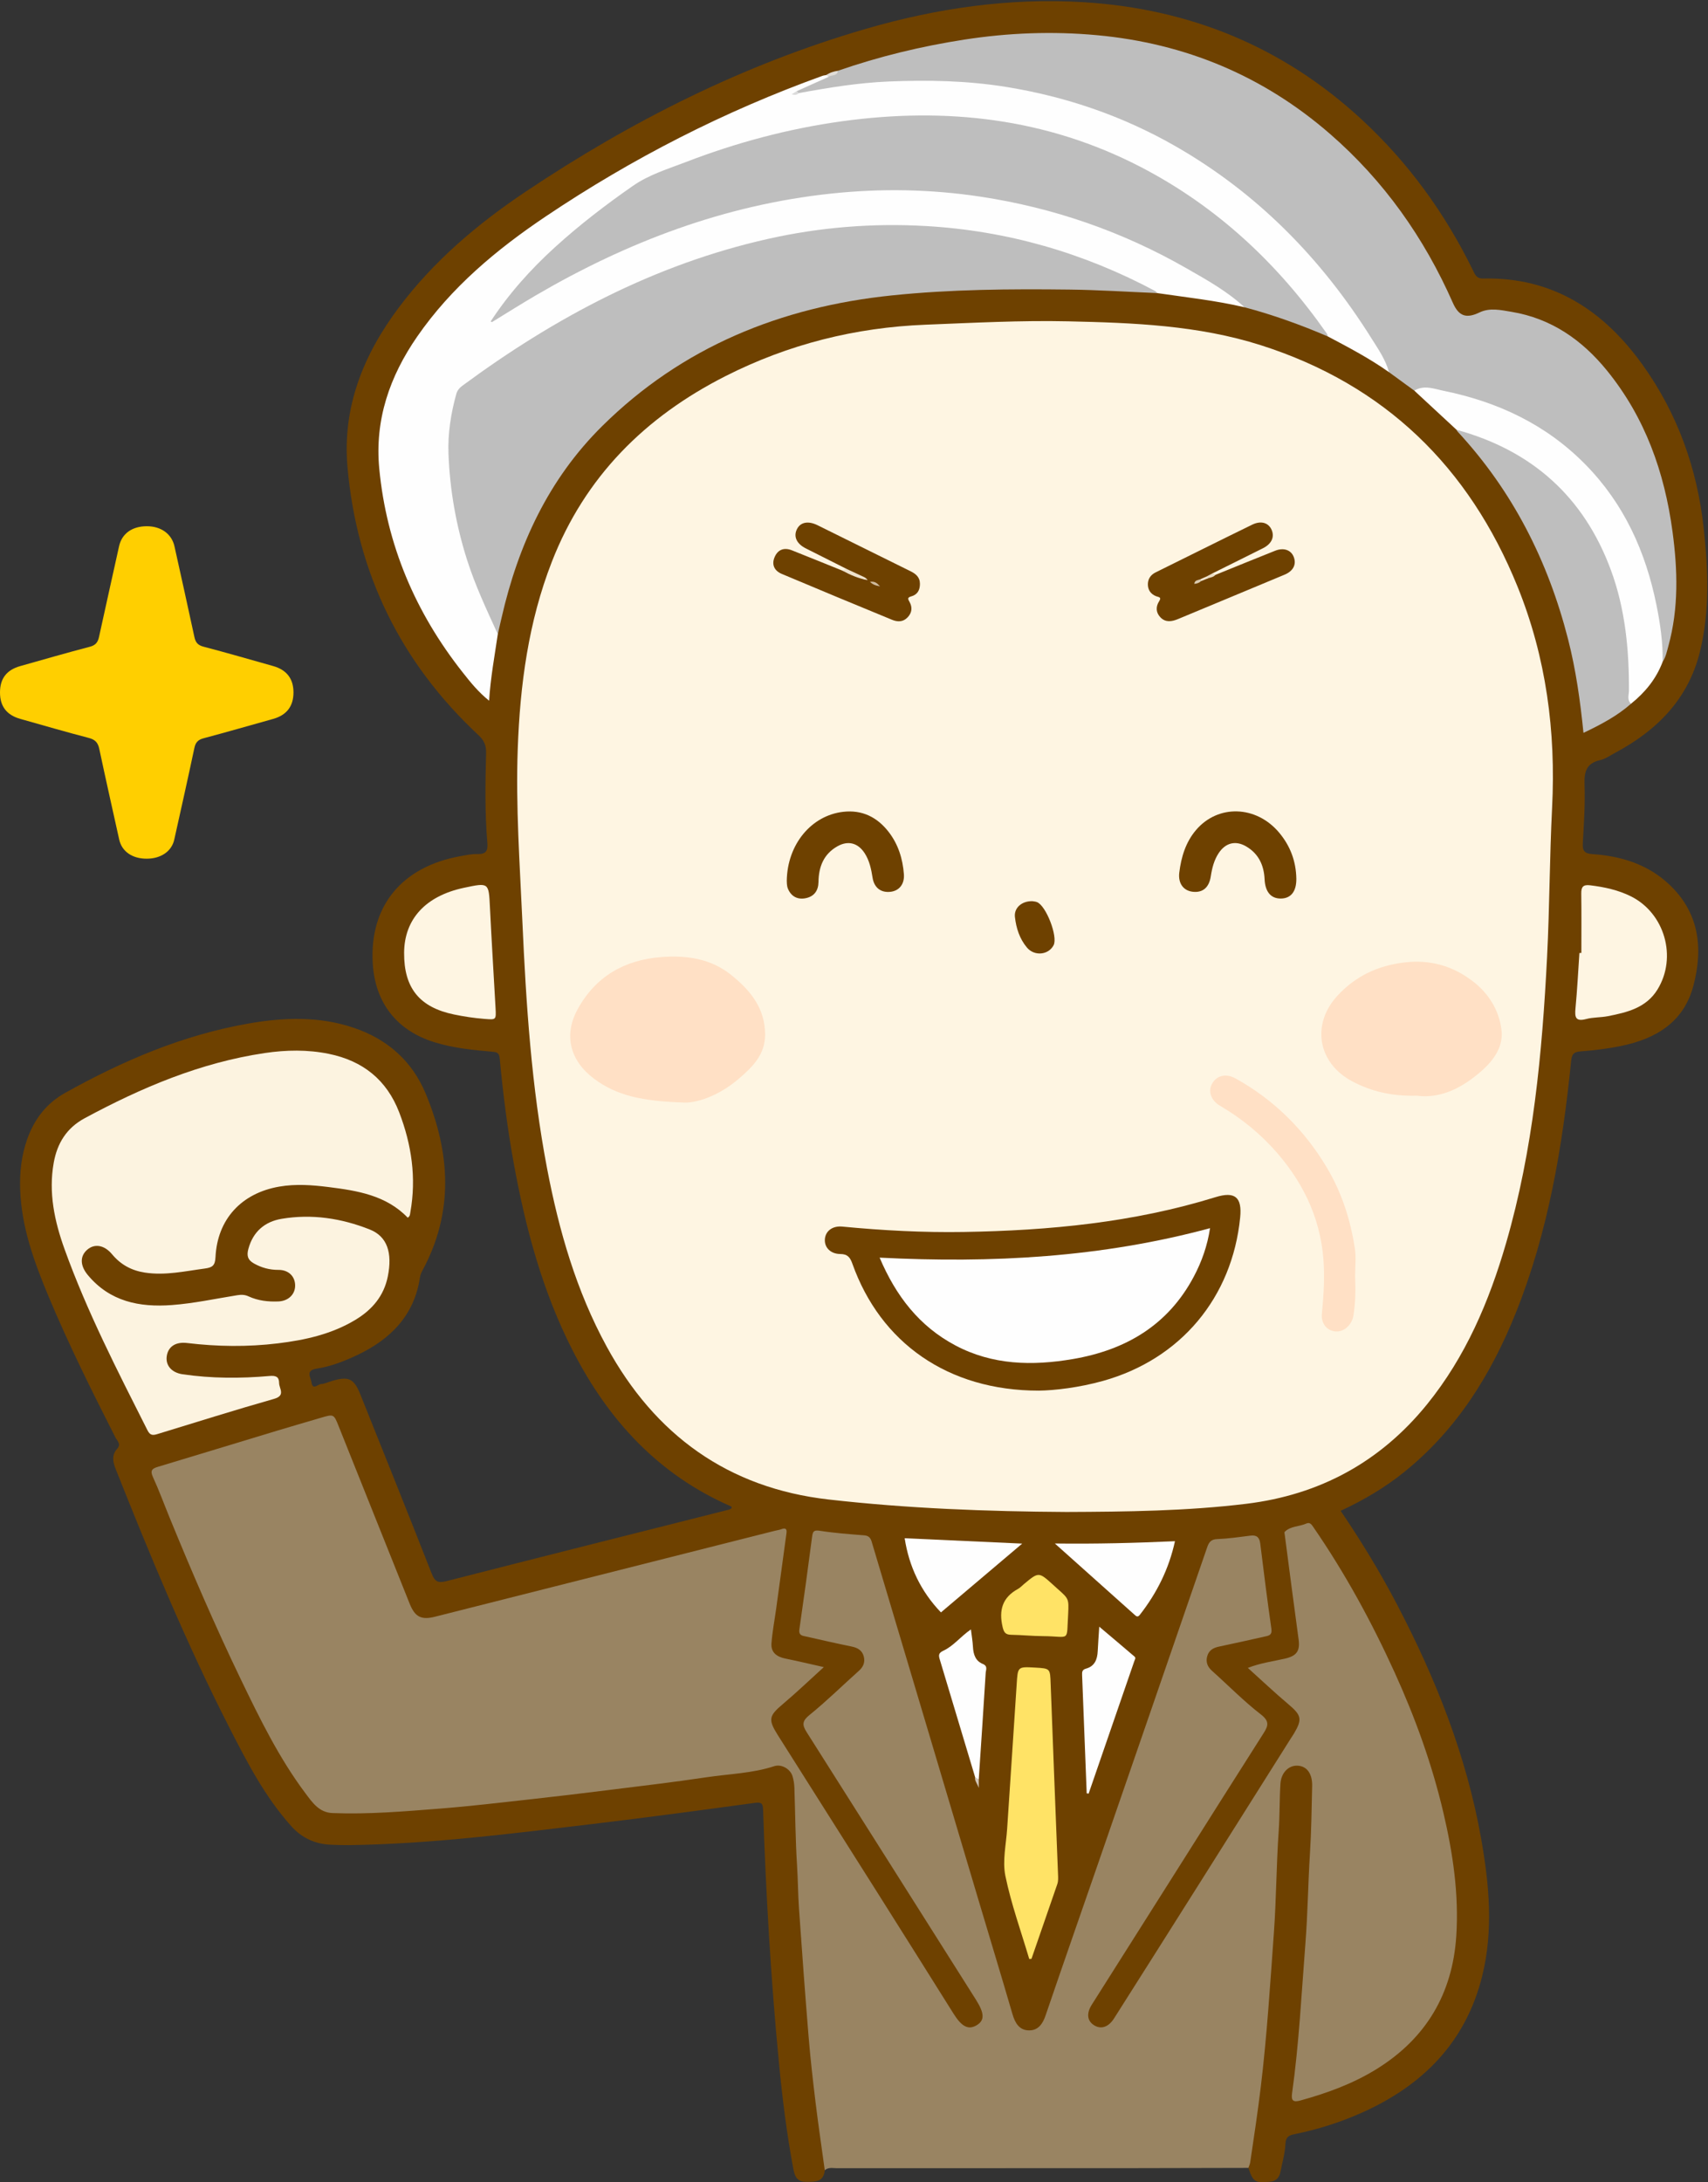
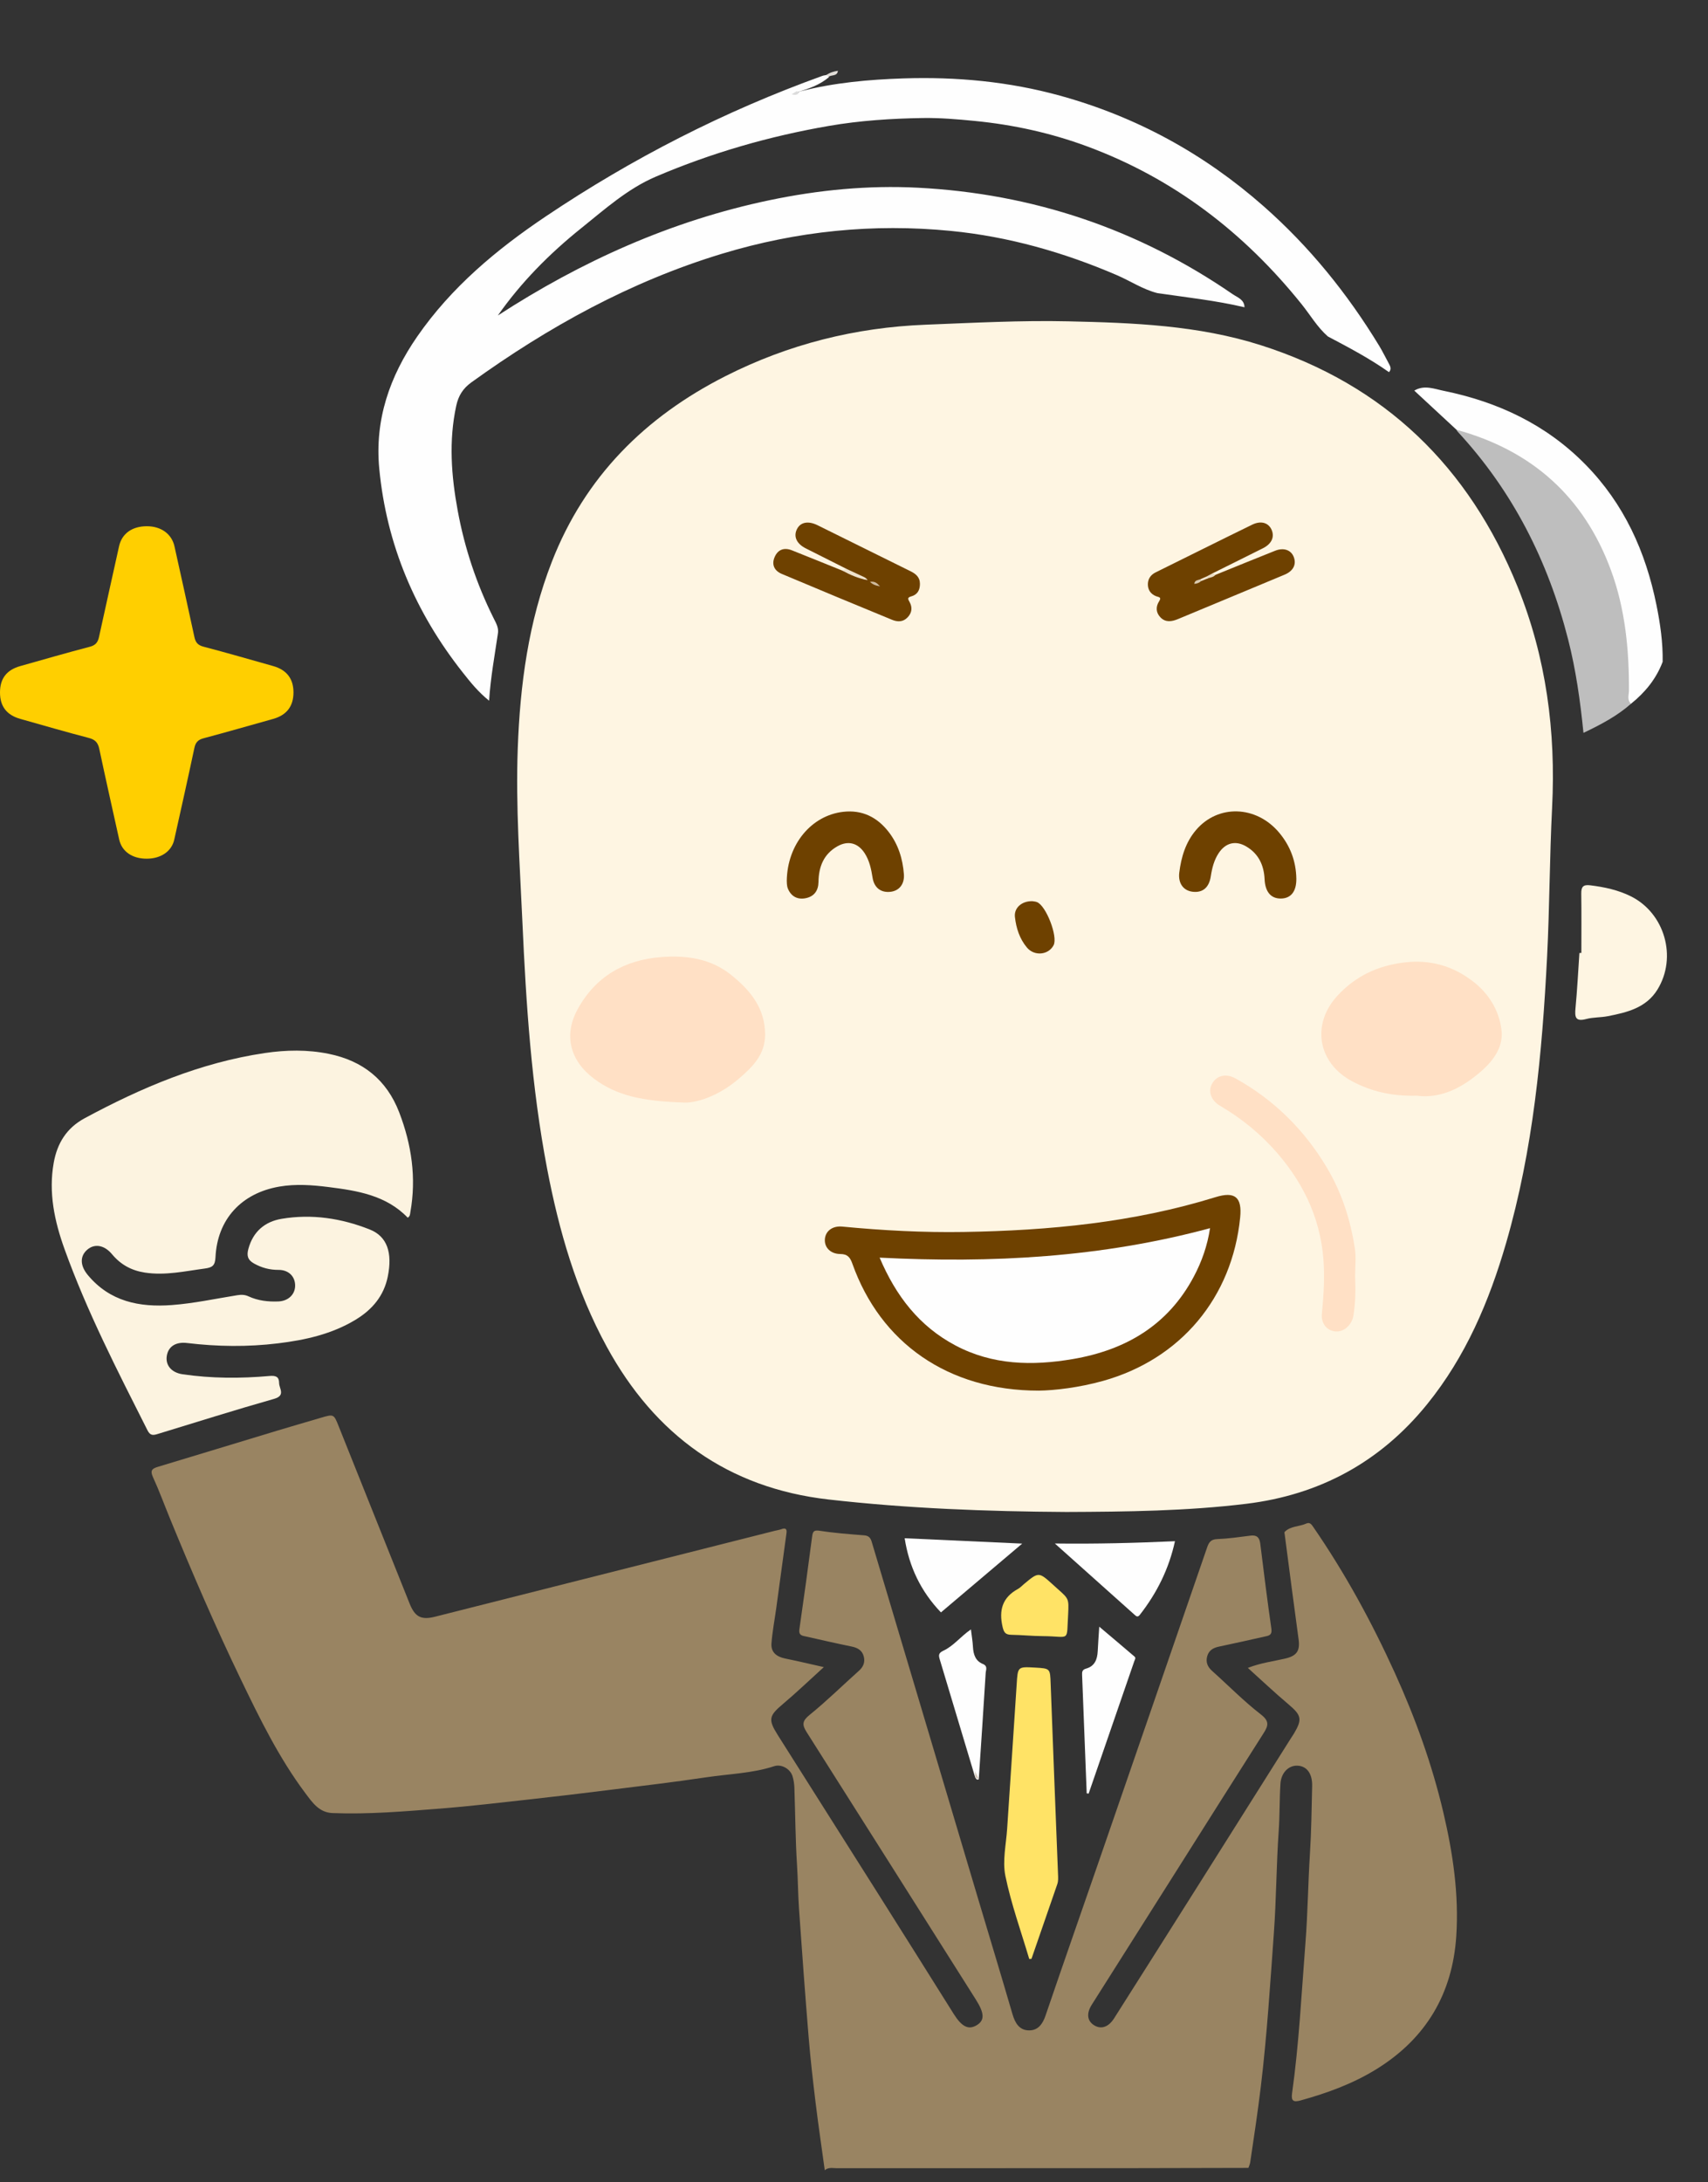
<svg xmlns="http://www.w3.org/2000/svg" version="1.1" viewBox="0 0 862 1101">
  <rect x="0" y="0" width="862" height="1101" fill="#333333" stroke="none" />
  <defs>
    <clipPath id="a">
      <path d="m0.06 0.55h861.58v1100.4h-861.58z" />
    </clipPath>
  </defs>
  <g clip-path="url(#a)">
-     <path d="m416.25 1095c-0.597 6.19-5.037 5.83-9.541 5.86-4.848 0.04-5.744-3.41-6.386-6.85-3.306-17.68-5.506-35.51-7.229-53.41-4.083-42.419-6.533-84.945-7.981-127.53-0.103-3.022-0.752-3.871-4.012-3.429-27.212 3.686-54.426 7.393-81.694 10.632-40.982 4.867-81.943 10.136-123.3 10.703-2.996 0.041-5.996-0.084-8.992-0.198-8.035-0.306-14.701-3.329-20.158-9.415-13.267-14.796-22.287-32.245-31.214-49.713-21.644-42.349-39.79-86.251-57.36-130.4-1.439-3.615-2.12-7.099 0.758-10.266 2.174-2.391-0.039-4.011-0.91-5.728-11.877-23.41-23.605-46.889-33.726-71.128-7.194-17.23-13.607-34.691-14.318-53.652-0.333-8.885 0.608-17.604 3.658-26.034 3.592-9.925 9.715-17.822 18.955-22.981 29.184-16.294 59.654-29.304 92.805-35.066 17.705-3.077 35.391-3.696 52.783 2.136 17.064 5.722 29.589 16.773 36.457 33.27 12.46 29.93 14.303 59.935-1.755 89.452-0.54 0.992-0.971 2.119-1.137 3.23-2.891 19.36-14.936 31.308-31.82 39.302-6.479 3.068-13.233 5.674-20.273 6.771-5.88 0.916-3.038 4.289-2.676 6.866 0.6 4.272 3.238 1.001 4.837 0.918 1.771-0.093 3.502-0.963 5.251-1.492 8.675-2.62 11.356-1.372 14.63 6.817 12.018 30.057 24.129 60.077 35.936 90.217 1.598 4.077 3.103 5.016 7.416 3.913 47.502-12.158 95.063-24.085 142.6-36.088 0.458-0.115 0.87-0.413 1.164-0.557 0.555-0.771 0.04-1.033-0.377-1.216-36.441-15.956-61.599-43.403-79.466-78.201-15.491-30.169-24.073-62.536-30.059-95.703-3.106-17.205-5.282-34.54-6.914-51.936-0.253-2.692-1.218-3.215-3.573-3.418-9.943-0.858-19.88-1.847-29.48-4.836-18.894-5.884-29.821-19.838-31.027-39.624-1.765-28.959 14.594-48.976 44.384-54.255 2.781-0.493 5.614-1.123 8.403-1.037 4.173 0.13 5.415-1.447 5.06-5.554-1.306-15.119-1.028-30.285-0.648-45.434 0.094-3.757-0.955-6.304-3.811-8.966-39.287-36.621-61.417-81.828-66.133-135.26-2.662-30.172 7.939-56.539 25.749-80.352 17.679-23.638 39.905-42.417 64.238-58.701 53.205-35.605 109.87-64.142 171.54-82.078 35.909-10.443 72.538-15.761 109.97-13.468 53.53 3.278 100.54 22.468 140.13 58.982 23.637 21.799 42.216 47.379 56.336 76.237 1.056 2.158 1.768 4.288 5.218 4.21 34.945-0.791 60.603 15.973 80.303 43.359 17.785 24.724 27.736 52.669 30.975 82.718 2.226 20.647 3.16 41.529-1.876 62.076-5.895 24.044-21.681 39.846-42.814 51.144-2.492 1.332-4.925 3.091-7.601 3.697-6.962 1.575-8.074 5.898-7.855 12.331 0.332 9.792-0.296 19.632-0.873 29.431-0.235 4 0.756 5.382 5.006 5.67 14.439 0.979 27.894 5.202 38.637 15.325 15.125 14.253 17.191 32.126 12.153 51.121-4.849 18.28-18.786 26.648-36.145 30.268-6.822 1.423-13.803 2.288-20.756 2.807-3.672 0.274-4.452 1.545-4.803 5.021-4.379 43.309-11.545 86.042-27.83 126.73-12.486 31.195-29.819 59.056-56.343 80.448-9.754 7.867-20.466 14.189-32.136 19.614 10.426 15.354 19.925 30.956 28.405 47.161 19.595 37.445 35.104 76.399 42.492 118.2 4.073 23.046 6.272 46.285 0.526 69.405-8.295 33.373-29.971 55.163-60.681 68.893-10.964 4.9-22.351 8.51-34.117 10.88-2.757 0.55-4.33 1.48-4.478 4.71-0.166 3.63-0.969 7.26-1.803 10.81-0.837 3.57-0.752 7.97-6.031 8.45-7.581 0.7-8.491 0.12-10.878-6.98-1.255-4.23 0.411-8.25 1.05-12.29 3.07-19.42 4.943-38.95 6.772-58.52 1.997-21.37 3.19-42.788 4.569-64.192 0.587-9.11 1.305-18.255 1.3-27.42-6e-3 -10.151 1.435-20.258 1.072-30.431-0.071-2.012 0.505-3.966 1.441-5.77 2.001-3.855 6.076-6.02 9.875-5.274 4.165 0.816 7.475 4.331 7.394 8.863-0.155 8.662 0.632 17.389-0.403 25.968-1.121 9.29-1.007 18.618-1.489 27.898-1.759 33.903-4.091 67.748-7.746 101.5-0.457 4.21 0.104 4.76 4.297 3.64 18.264-4.87 35.196-12.45 49.412-25.2 14.363-12.87 22.503-29.14 25.059-48.168 3.248-24.181-0.406-47.861-5.983-71.286-6.47-27.174-16.419-53.125-28.572-78.257-10.023-20.727-20.995-40.907-33.957-59.966-3.275-4.815-8.154-5.649-12.646-2.206-2.043 1.566-1.275 3.657-1.038 5.538 1.73 13.713 3.652 27.401 5.436 41.108 0.344 2.644 0.568 5.298 0.908 7.942 0.745 5.793-1.564 9.249-7.239 10.662-3.553 0.885-7.13 1.699-10.718 2.454-1.732 0.365-3.682 0.309-5.388 2.26 5.031 5.73 11.349 10.114 16.709 15.481 1.053 1.054 2.363 1.846 3.421 2.915 3.843 3.879 4.497 6.829 1.932 11.676-4.288 8.106-9.549 15.636-14.439 23.379-25.531 40.428-51.055 80.862-76.531 121.33-0.355 0.56-0.712 1.12-1.098 1.67-3.469 4.88-7.782 6.2-11.92 3.64-4.034-2.5-4.705-7.21-1.456-12.29 6.644-10.384 13.168-20.844 19.773-31.255 22.132-34.89 44.015-69.938 66.224-104.78 2.265-3.553 2.311-5.815-1.222-8.807-7.362-6.234-14.306-12.968-21.62-19.276-1.009-0.87-1.944-1.829-2.812-2.841-4.545-5.293-2.882-11.77 3.798-13.742 6.868-2.026 13.933-3.352 20.953-4.747 3.975-0.79 5.192-2.562 4.596-6.517-1.883-12.514-3.397-25.083-4.985-37.639-0.368-2.906-1.432-4.98-4.649-4.481-4.621 0.718-9.293 0.697-13.92 1.289-3.374 0.431-5.261 2.038-6.35 5.339-6.004 18.195-12.448 36.241-18.673 54.36-20.083 58.458-40.496 116.8-60.477 175.3-0.755 2.21-1.677 4.35-2.551 6.51-1.59 3.93-4.522 6.19-8.714 6.46-3.817 0.24-7.283-2.41-8.872-6.84-3.314-9.26-5.863-18.767-8.674-28.184-13.966-46.773-27.888-93.559-41.889-140.32-6.785-22.664-13.678-45.296-20.234-68.025-1.423-4.934-4.165-6.964-8.843-6.936-5.19 0.031-10.285-0.877-15.425-1.302-2.993-0.247-4.311 0.922-4.684 3.741-1.856 14.033-3.668 28.072-5.528 42.104-0.389 2.933 0.867 4.237 3.627 4.851 6.668 1.482 13.341 2.942 20.005 4.443 3.548 0.799 6.733 2.094 7.927 5.995 1.252 4.089-0.566 7.124-3.448 9.741-7.643 6.939-15.264 13.911-23.054 20.675-3.445 2.992-3.549 5.267-1.276 8.842 18.057 28.4 36.03 56.853 53.948 85.341 10.555 16.782 21.088 33.579 31.808 50.256 1.979 3.08 3.286 6.24 1.45 9.84-2.761 5.41-10.037 5.58-13.942 0.05-4.9-6.93-9.169-14.3-13.705-21.483-25.35-40.148-50.591-80.366-76.062-120.44-0.715-1.125-1.423-2.253-2.06-3.426-3.746-6.898-3.083-9.971 2.897-15.167 6.242-5.426 12.696-10.642 18.786-17.174-5.204-2.203-10.185-2.635-14.938-3.834-7.623-1.924-9.636-4.68-8.756-12.375 1.779-15.554 4.04-31.044 6.096-46.56 0.878-6.629 0.758-6.791-5.581-5.175-55.382 14.115-110.92 27.638-166.19 42.172-10.825 2.847-14.888-0.175-18.699-9.807-11.28-28.509-22.723-56.954-34.129-85.413-2.408-6.01-2.468-6.11-8.817-4.245-26.374 7.747-52.567 16.1-78.96 23.786-3.717 1.083-4.143 2.933-2.799 6.284 8.871 22.115 18.125 44.068 27.766 65.854 7.212 16.299 14.515 32.571 22.736 48.39 6.526 12.556 12.966 25.188 21.046 36.869 1.233 1.782 2.562 3.495 3.793 5.275 4.891 7.071 11.051 10.437 20.189 10.237 23.66-0.517 47.161-2.632 70.675-4.953 34.304-3.387 68.511-7.575 102.65-12.282 14.172-1.954 28.483-3.018 42.442-6.449 4.209-1.034 8.348 1.348 10.175 5.423 0.963 2.149 1.521 4.46 1.449 6.802-0.346 11.336 0.615 22.629 1.15 33.929 0.746 15.779 1.673 31.551 2.619 47.322 0.928 15.447 2.151 30.869 3.461 46.279 1.636 19.24 3.882 38.44 7.306 57.46 0.484 2.69 0.677 5.29-0.629 7.79" fill="#6E4100" />
    <path d="m416.25 1095c-1.553-11.33-3.235-22.64-4.622-33.99-1.347-11.03-2.607-22.08-3.52-33.15-1.772-21.51-3.342-43.026-4.849-64.548-0.522-7.455-0.544-14.936-1.019-22.408-0.822-12.941-0.868-25.929-1.327-38.894-0.069-1.974-0.381-4-0.969-5.88-1.147-3.668-5.617-6.164-9.201-4.99-11.139 3.647-22.826 3.891-34.262 5.606-16.723 2.507-33.531 4.462-50.314 6.559-12.671 1.583-25.351 3.104-38.044 4.502-15.333 1.688-30.659 3.531-46.032 4.734-18.059 1.412-36.134 2.978-54.292 2.258-6.75-0.268-10.167-5.341-13.595-9.907-13.363-17.8-23.096-37.726-32.71-57.657-12.866-26.67-24.573-53.867-35.802-81.266-2.837-6.922-5.411-13.962-8.526-20.754-1.562-3.405-0.234-4.288 2.635-5.151 19.89-5.979 39.748-12.06 59.628-18.07 7.473-2.26 14.977-4.412 22.463-6.627 6.614-1.957 6.556-1.944 9.1 4.429 11.901 29.804 23.822 59.601 35.768 89.387 2.678 6.676 5.846 8.302 12.77 6.553 57.149-14.433 114.29-28.893 171.44-43.342 1.127-0.285 2.305-0.425 3.384-0.833 1.997-0.755 2.872-0.196 2.581 1.946-1.718 12.65-3.44 25.3-5.179 37.948-0.813 5.91-1.959 11.792-2.409 17.729-0.345 4.559 2.661 6.769 6.95 7.642 6.151 1.252 12.26 2.711 19.477 4.326-7.316 6.636-13.732 12.801-20.524 18.521-7.183 6.05-7.724 7.841-2.677 15.831 16.789 26.581 33.636 53.126 50.421 79.71 12.789 20.253 25.537 40.531 38.259 60.826 4.125 6.58 7.488 8.32 11.689 5.79 4.109-2.47 3.891-6.09-0.455-12.95-28.469-44.978-56.865-90.002-85.4-134.94-2.381-3.75-2.201-5.671 1.528-8.689 8.649-6.999 16.601-14.855 24.909-22.281 2.229-1.993 3.126-4.309 2.423-7.129-0.777-3.117-3.073-4.442-6.124-5.066-7.639-1.562-15.242-3.296-22.848-5.015-1.882-0.425-3.997-0.489-3.548-3.602 2.247-15.588 4.409-31.188 6.431-46.807 0.36-2.781 0.942-3.446 3.993-2.972 7.366 1.147 14.831 1.7 22.273 2.281 2.262 0.177 3.214 1.251 3.792 3.191 9.68 32.479 19.386 64.952 29.071 97.43 8.212 27.539 16.397 55.086 24.611 82.626 5.792 19.422 11.689 38.813 17.362 58.271 1.338 4.59 3.497 8.32 8.55 8.27 4.446-0.04 6.726-3.27 8.167-7.5 8.633-25.34 17.496-50.599 26.239-75.898 18.464-53.428 36.913-106.86 55.31-160.31 0.901-2.619 1.952-4.066 5.121-4.184 5.619-0.211 11.22-1.041 16.812-1.745 3.213-0.405 4.497 1.011 4.876 4.06 1.784 14.316 3.549 28.635 5.613 42.911 0.492 3.398-1.469 3.536-3.583 4.007-7.61 1.696-15.214 3.426-22.846 5.017-2.834 0.591-5.039 1.806-5.902 4.68-0.904 3.013 0.016 5.444 2.396 7.571 8.185 7.314 15.903 15.216 24.558 21.913 4.422 3.423 3.905 5.664 1.46 9.498-14.309 22.442-28.486 44.969-42.714 67.463-14.673 23.196-29.356 46.385-44.027 69.578-2.678 4.24-2.34 7.95 0.879 10.15 3.565 2.44 7.466 1.32 10.375-3.26 14.266-22.471 28.489-44.968 42.696-67.474 15.54-24.616 31.045-49.253 46.568-73.88 0.532-0.844 1.117-1.656 1.623-2.515 4.217-7.156 3.624-9.139-2.918-14.656-6.827-5.758-13.322-11.907-20.448-18.323 6.449-2.525 12.674-3.292 18.716-4.677 5.947-1.362 7.705-3.867 6.896-9.753-2.416-17.575-4.67-35.172-6.981-52.761-0.064-0.489-0.275-1.211-0.039-1.448 2.988-3.008 7.326-2.585 10.883-4.188 1.878-0.846 2.715 0.516 3.579 1.771 16.008 23.232 29.468 47.905 41.125 73.554 10.337 22.746 18.799 46.178 24.516 70.546 4.802 20.467 7.877 41.174 6.501 62.224-1.897 29.02-15.165 51.53-39.997 67-11.977 7.46-25.053 12.23-38.58 15.97-3.447 0.95-4.857 0.38-4.308-3.52 3.538-25.17 4.768-50.55 6.756-75.847 1.184-15.067 1.325-30.214 2.286-45.302 0.719-11.299 0.819-22.599 1.105-33.904 0.154-6.087-2.474-10.097-7.359-10.34-4.506-0.225-8.303 3.555-8.648 9.127-0.494 7.959-0.319 15.932-0.878 23.916-1.195 17.071-1.191 34.227-2.426 51.295-1.868 25.805-3.472 51.645-6.564 77.365-1.545 12.85-3.481 25.63-5.38 38.42-0.143 0.96-0.607 1.88-0.921 2.82-20.126 0.05-40.252 0.12-60.377 0.13-49.072 0.02-98.144 0-147.22 0.03-2.095 0-4.355-0.63-6.2 1.02" fill="#998462" />
    <path d="m0 349.39c7e-3 -7.051 3.347-11.384 10.276-13.328 11.676-3.276 23.319-6.677 35.052-9.734 2.916-0.759 4.056-2.263 4.639-4.934 3.329-15.262 6.747-30.504 10.118-45.757 1.408-6.373 6.529-10.101 13.969-10.121 7.246-0.018 12.623 3.898 14.001 10.151 3.361 15.249 6.797 30.481 10.057 45.751 0.595 2.785 1.764 4.13 4.644 4.883 11.732 3.068 23.376 6.474 35.055 9.746 6.844 1.917 10.312 6.398 10.303 13.344-8e-3 6.996-3.478 11.455-10.302 13.355-11.682 3.252-23.329 6.638-35.05 9.748-2.821 0.748-4.065 2.073-4.667 4.913-3.27 15.44-6.724 30.842-10.156 46.248-1.314 5.904-6.749 9.604-13.929 9.607-7.272 2e-3 -12.517-3.634-13.853-9.656-3.382-15.249-6.813-30.489-10.059-45.767-0.668-3.148-2.071-4.673-5.28-5.507-11.573-3.006-23.053-6.37-34.567-9.606-6.881-1.935-10.258-6.338-10.251-13.336" fill="#FFCF00" />
  </g>
  <path d="m538.3 762.88c-40.138-0.239-80.242-1.759-120.12-6.295-50.765-5.775-87.639-32.545-111.96-77.079-15.388-28.169-24.128-58.597-30.116-89.923-7.864-41.142-10.6-82.806-12.464-124.55-1.299-29.096-3.405-58.179-2.344-87.332 1.174-32.237 5.393-63.952 17.212-94.255 16.722-42.872 47.038-73.082 87.583-93.645 31.773-16.114 65.523-24.576 101.13-25.971 23.954-0.939 47.909-2.237 71.88-1.702 32.793 0.733 65.615 1.975 97.229 12.055 62.537 19.941 105.1 61.434 129.55 121.81 14.462 35.709 19.379 73.041 17.44 111.47-1.267 25.095-1.259 50.255-2.535 75.35-2.479 48.749-7.009 97.254-20.691 144.41-8.544 29.452-20.395 57.305-39.914 81.381-23.576 29.08-54.198 45.637-91.146 50.144-30.108 3.672-60.43 4.007-90.735 4.131" fill="#FEF5E2" />
  <path d="m701 187.78c-9.762-6.908-20.316-12.459-30.86-18.027-5.319-4.656-8.838-10.788-13.199-16.222-29.088-36.25-64.731-63.612-108.51-79.758-18.178-6.703-37.013-10.838-56.369-12.739-8.788-0.864-17.665-1.623-26.368-1.485-15.76 0.25-31.574 1.265-47.196 3.954-30.17 5.192-59.417 13.627-87.547 25.64-14.224 6.075-25.741 16.472-37.676 26.041-16.042 12.861-30.391 27.392-42.019 44.001 42.067-27.307 87.461-47.785 137.11-58.173 24.707-5.169 49.749-7.605 74.947-6.3 57.904 2.998 110.95 20.795 158.79 53.715 2.422 1.666 5.908 2.679 5.969 6.606-14.493-3.421-29.287-4.989-43.986-7.148-7.331-1.877-13.61-6.126-20.467-9.074-26.805-11.523-54.609-19.433-83.682-22.296-39.242-3.864-77.756 0.058-115.53 11.507-46.129 13.983-87.634 36.878-126.54 64.923-4.213 3.036-6.505 6.706-7.597 11.72-3.866 17.754-2.517 35.386 0.729 53.003 3.492 18.954 9.538 37.067 18.151 54.318 1.249 2.503 2.727 4.97 2.083 7.978-1.599 10.953-3.646 21.841-4.393 33.579-5.523-4.432-9.443-9.353-13.309-14.248-23.875-30.224-38.443-64.332-42.124-102.81-2.358-24.654 5.262-46.599 19.127-66.641 17.239-24.918 40.074-43.976 64.932-60.671 43.631-29.303 90.137-53.071 139.62-70.91 0.614-0.221 1.291-0.267 1.939-0.395 1.062-0.401 1.258 0.244 1.303 1.074-4.491 3.829-9.918 5.717-15.428 7.43-0.63 0.383-1.339 0.578-2.16 0.85 1.326-0.054 2.231-0.893 3.341-1.174 17.014-4.345 34.361-5.914 51.848-6.486 26.783-0.876 53.198 1.574 79.075 8.718 38.51 10.631 72.637 29.297 102.65 55.717 23.206 20.43 42.349 44.114 58.373 70.442 1.734 2.849 3.172 5.853 4.775 8.77 0.798 1.45 1.666 2.986 0.195 4.572" fill="#FEFEFE" />
  <path d="m205.77 614.39c-10.858-11.293-25.345-13.615-39.93-15.449-8.247-1.037-16.507-1.669-24.87-0.229-19.036 3.277-31.291 16.376-32.219 35.654-0.202 4.181-1.57 5.174-5.386 5.682-10.05 1.338-19.976 3.621-30.241 2.05-6.738-1.031-12.209-3.997-16.566-9.247-3.884-4.681-8.809-5.501-12.501-2.328-3.764 3.235-3.735 8.009 0.273 12.824 11.123 13.364 26.01 16.343 42.349 15.129 11.139-0.827 22.058-3.206 33.061-4.966 2.121-0.34 3.832-0.28 5.673 0.57 4.803 2.214 9.905 2.791 15.114 2.572 4.981-0.21 8.432-3.556 8.424-8.017-8e-3 -4.607-3.288-7.922-8.398-7.903-4.468 0.017-8.415-1.032-12.347-3.215-3.358-1.864-3.726-4.173-2.851-7.399 2.35-8.662 8.259-13.724 16.762-15.157 15.278-2.574 30.226-0.272 44.497 5.386 8.823 3.499 11.512 11.732 9.104 23.709-1.975 9.827-7.867 16.715-16.16 21.76-12.062 7.339-25.515 10.311-39.305 11.984-15.276 1.853-30.566 1.662-45.844-0.177-5.633-0.677-9.371 1.694-10.199 6.296-0.855 4.749 2.162 8.625 7.937 9.472 14.568 2.135 29.224 2.161 43.853 0.867 3.228-0.285 4.833 0.378 4.86 3.529 0.026 2.864 3.426 6.326-2.578 8.029-19.657 5.579-39.15 11.741-58.697 17.706-2.214 0.676-3.74 0.946-5.13-1.808-15.126-29.967-30.501-59.824-41.891-91.487-5.055-14.051-8.152-28.487-5.451-43.562 1.766-9.855 6.496-17.544 15.621-22.464 28.699-15.472 58.417-28.066 90.941-32.89 10.758-1.595 21.531-1.786 32.277 0.411 17.134 3.503 29.192 13.071 35.518 29.518 6.27 16.301 8.723 33.045 5.628 50.401-0.173 0.966-0.103 2.026-1.328 2.749" fill="#FCF3E0" />
-   <path d="m701 187.78c-1.704-6.354-5.467-11.68-8.877-17.119-25.177-40.152-57.467-73.126-98.763-96.817-26.663-15.296-55.276-25.101-85.646-29.996-19.657-3.168-39.417-3.556-59.196-2.727-15.258 0.639-30.362 3.088-45.386 5.865-1.037 0.339-1.248-0.11-0.976-1.021 5.287-2.368 10.573-4.736 15.86-7.105 0.899-2.163 3.844-1.166 4.861-3.148 20.748-7.205 42.017-12.349 63.7-15.713 22.285-3.457 44.683-4.321 67.178-2.234 44.444 4.123 83.711 20.47 117.45 49.771 27.217 23.639 47.522 52.361 62.035 85.27 3.006 6.816 6.815 8.032 13.466 4.83 5.221-2.514 10.835-1.173 16.134-0.296 20.032 3.314 35.626 14.175 48.198 29.652 19.221 23.663 29 51.218 33.039 81.11 2.628 19.445 3.19 38.795-2.083 57.935-0.742 2.693-1.292 5.491-2.88 7.89-2.593-4.898-1.549-10.362-2.248-15.535-3.703-27.41-12.382-52.758-29.973-74.507-17.684-21.863-40.738-35.384-67.592-42.815-8.349-2.31-16.779-4.233-25.537-3.974-4.254-3.105-8.508-6.21-12.761-9.316" fill="#BEBEBE" />
-   <path d="m251.23 319.96c-5.603-12.249-11.342-24.411-15.461-37.31-5.601-17.545-8.76-35.504-9.429-53.814-0.369-10.107 1.209-20.214 3.947-30.042 0.51-1.83 1.619-3.107 3.194-4.268 46.688-34.41 97.019-61.165 154.09-73.981 26.319-5.91 52.975-8.039 79.8-6.489 40.905 2.363 79.495 13.487 115.67 32.807 0.41 0.219 0.693 0.674 1.036 1.018-14.775-0.615-29.545-1.593-44.325-1.77-29.94-0.359-59.937-0.138-89.711 2.951-55.867 5.795-105.7 25.92-146.16 65.962-27.055 26.775-42.377 59.99-50.748 96.714-0.626 2.743-1.269 5.482-1.904 8.222" fill="#BEBEBE" />
-   <path d="m628.07 155.03c-8.716-8.092-19.054-13.812-29.257-19.653-32.389-18.542-67.135-30.583-104-36.152-25.068-3.788-50.251-4.233-75.565-1.527-53.574 5.726-102.6 24.33-148.78 51.303-7.463 4.36-14.762 9.001-22.146 13.498-0.072 0.044-0.265-0.111-0.694-0.307 9.162-14.017 20.227-26.331 32.519-37.511 12.315-11.201 25.508-21.317 39.186-30.843 8.228-5.731 17.617-8.531 26.732-12.042 25.523-9.833 51.848-16.881 78.926-20.61 52.467-7.227 103.14-1.597 150.74 23.085 38.476 19.952 69.198 48.702 93.921 84.082 0.271 0.387 0.323 0.928 0.477 1.397-13.692-5.851-27.659-10.914-42.066-14.72" fill="#BEBEBE" />
  <path d="m823.18 355.06c-7.029 6.195-15.182 10.5-24.027 14.715-1.637-16.226-3.835-31.8-7.734-47.087-10.084-39.532-27.949-74.914-55.835-104.97-0.218-0.235-0.327-0.569-0.487-0.856 2.312-1.748 4.506-0.328 6.612 0.399 43.806 15.125 69.429 45.973 78.239 91.091 3.006 15.397 4.099 31.006 3.232 46.711" fill="#BEBEBE" />
  <path d="m823.18 355.06c-2.179-1.87-1.094-4.381-1.083-6.552 0.105-20.748-1.871-41.234-9.08-60.81-13.644-37.045-39.924-60.451-77.921-70.839-7.111-6.589-14.222-13.178-21.333-19.768 4.989-3.033 10.15-0.851 14.944 0.127 27.272 5.568 51.581 16.975 71.391 37.11 19.549 19.87 30.45 44.03 35.895 70.963 1.907 9.435 3.289 18.957 3.12 28.632-3.245 8.602-8.848 15.428-15.933 21.137" fill="#FEFEFE" />
  <path d="m519.44 988.42c-4.129-13.946-9.12-27.715-12.04-41.91-1.556-7.563 0.377-15.869 0.892-23.829 1.567-24.218 3.265-48.428 4.796-72.648 0.577-9.129 0.433-9.138 9.282-8.637 7.73 0.438 7.591 0.443 7.879 8.21 1.189 32.062 2.468 64.121 3.72 96.18 0.064 1.66 0.183 3.29-0.388 4.929-4.363 12.531-8.679 25.078-13.01 37.619-0.377 0.029-0.754 0.058-1.131 0.086" fill="#FFE366" />
-   <path d="m203.95 480.74c0.099-17.015 10.878-28.708 30.24-32.804 12.586-2.663 12.46-2.657 13.074 9.852 0.83 16.915 1.886 33.82 2.825 50.73 0.343 6.185 0.327 6.045-5.711 5.566-5.148-0.408-10.223-1.176-15.264-2.223-17.419-3.621-25.268-13.344-25.164-31.121" fill="#FEF5E2" />
  <path d="m798.09 480.82c0-9.968 0.089-19.937-0.05-29.903-0.047-3.351 0.849-4.676 4.488-4.232 7.155 0.875 14.108 2.351 20.577 5.578 17.053 8.506 23.422 30.703 13.409 46.998-5.706 9.287-15.38 11.569-25.107 13.472-3.577 0.7-7.363 0.488-10.859 1.422-5.524 1.475-5.845-1.027-5.421-5.473 0.884-9.264 1.342-18.567 1.974-27.855 0.33-2e-3 0.659-4e-3 0.989-7e-3" fill="#FEF5E2" />
  <path d="m532.36 778.78c20.905 0.267 40.602-0.257 60.627-1.151-3.057 14.024-9.141 26.136-17.695 37.101-1.131 1.449-1.799 0.819-2.759-0.04-13.074-11.706-26.164-23.394-40.173-35.91" fill="#FEFEFE" />
  <path d="m515.89 778.84c-14.333 12.132-27.752 23.492-41.01 34.715-10.156-10.596-16.096-23.079-18.308-37.423 19.289 0.88 38.653 1.764 59.318 2.708" fill="#FEFEFE" />
  <path d="m548.44 904.85c-0.767-19.873-1.523-39.747-2.319-59.619-0.065-1.63 0.013-2.765 2.006-3.318 4.371-1.214 5.682-4.67 5.877-8.821 0.178-3.801 0.471-7.595 0.774-12.336 6.385 5.4 12.136 10.229 17.833 15.121 0.76 0.652 0.112 1.528-0.151 2.29-7.683 22.27-15.363 44.542-23.042 66.813-0.326-0.043-0.652-0.086-0.978-0.13" fill="#FEFEFE" />
  <path d="m492.15 896.77c-5.95-19.833-11.887-39.671-17.87-59.495-0.631-2.09-0.666-3.247 1.852-4.412 5.13-2.375 8.626-7.125 13.875-10.728 0.386 3.205 0.879 6.029 1.03 8.871 0.2 3.749 1.296 7.063 4.921 8.534 2.703 1.097 1.599 3.013 1.504 4.552-1.098 17.887-2.313 35.766-3.497 53.647-1.106 0.617-1.344-0.395-1.815-0.969" fill="#FEFEFE" />
  <path d="m539.09 814.28c-0.937 14.602 1.4 11.334-12.782 11.243-5.318-0.034-10.63-0.587-15.949-0.675-2.852-0.048-3.706-1.112-4.372-3.984-1.946-8.396-0.116-14.846 7.728-19.13 1.147-0.627 2.078-1.654 3.1-2.506 7.422-6.182 7.421-6.183 14.734 0.462 0.74 0.672 1.479 1.344 2.227 2.006 5.653 5.009 5.654 5.008 5.314 12.584" fill="#FFE366" />
  <path d="m422.88 35.712c-0.339 3.028-3.397 1.857-4.861 3.148-0.329-0.331-0.657-0.662-0.986-0.993 1.752-1.251 3.746-1.848 5.847-2.155" fill="#E1DDD8" />
-   <path d="m492.15 896.77 1.815 0.969v4.372c-0.96-2.627-2.151-3.647-1.815-5.341" fill="#D2C6B8" />
+   <path d="m492.15 896.77 1.815 0.969c-0.96-2.627-2.151-3.647-1.815-5.341" fill="#D2C6B8" />
  <path d="m524.25 701.66c-45.91 0-79.879-24.213-94.049-63.995-1.13-3.173-2.366-4.917-6.121-4.946-4.928-0.039-7.972-3.279-7.79-7.258 0.192-4.189 3.705-7.061 8.845-6.568 20.389 1.957 40.829 3.048 61.294 2.71 43.03-0.711 85.64-4.752 127.02-17.563 9.81-3.037 13.463-0.012 12.445 10.235-4.017 40.451-30.071 71.518-69.187 82.464-12.084 3.382-24.435 4.819-32.456 4.921" fill="#6E4100" />
  <path d="m344.16 556.25c-19.783-0.681-32.886-3.382-44.295-11.921-12.119-9.072-15.564-21.92-8.331-35.129 9.079-16.58 23.754-24.934 42.397-26.318 12.548-0.931 24.647 0.751 34.869 8.871 9.769 7.759 17.367 16.896 17.337 30.383-0.022 10.15-6.555 16.393-13.399 22.249-9.868 8.445-21.376 12.539-28.578 11.865" fill="#FFE0C5" />
  <path d="m715.03 552.85c-12.43 0.291-22.78-2.053-32.558-7.234-17.487-9.266-20.825-28.932-7.32-43.399 9.121-9.77 20.164-14.983 33.536-16.593 13.042-1.569 24.354 1.678 34.48 9.383 8.081 6.149 13.371 14.626 14.612 24.641 1.001 8.075-3.607 14.878-9.369 20.078-9.77 8.817-20.947 14.753-33.381 13.124" fill="#FFE0C5" />
  <path d="m683.89 643.91c0.27 6.642 0.231 13.268-0.838 19.86-0.776 4.778-4.885 8.476-9.192 8.012-4.202-0.453-7.217-3.951-6.723-8.953 0.778-7.877 1.297-15.705 0.995-23.645-0.837-21.997-9.176-40.762-23.42-57.27-8.327-9.649-17.992-17.53-28.95-23.964-4.573-2.685-6.104-7.186-4.178-10.895 2.253-4.339 6.949-5.718 12.055-2.877 19.437 10.817 34.736 25.998 46.078 45.074 7.467 12.557 11.869 26.312 14.065 40.697 0.695 4.553 0.108 9.302 0.108 13.961" fill="#FFE0C5" />
  <path d="m613.37 290.08c10.061-4.077 20.1-8.205 30.19-12.206 4.259-1.688 7.913-0.402 9.307 2.982 1.55 3.761-0.051 7.209-4.535 9.088-17.917 7.508-35.874 14.918-53.8 22.402-3.13 1.307-6.261 1.809-8.819-0.793-2.342-2.383-2.548-5.362-0.689-8.234 1.339-2.069-0.234-1.996-1.499-2.473-2.79-1.051-4.27-3.272-4.21-6.165 0.055-2.643 1.435-4.657 3.941-5.893 16.238-8.007 32.422-16.126 48.697-24.056 4.494-2.19 8.255-0.971 9.813 2.607 1.573 3.61-0.018 7.089-4.379 9.28-8.39 4.217-16.811 8.374-25.219 12.556-0.805 1.018-1.928 1.591-3.045 2.175-0.944 0.486-1.953 0.786-2.96 1.057-0.355 0.251-0.797 0.381-1.129 0.693 0.448-0.041 0.736-0.388 1.119-0.583 1.204-0.393 2.43-0.686 3.526-1.329 1.115-0.757 2.398-0.952 3.691-1.108" fill="#6E4100" />
  <path d="m427.06 286.96c-6.822-3.433-13.656-6.845-20.464-10.306-4.579-2.328-6.203-5.935-4.415-9.612 1.733-3.565 5.639-4.39 10.409-2.041 15.648 7.707 31.274 15.461 46.906 23.203 2.651 1.313 4.766 2.964 4.78 6.357 0.014 3.247-1.295 5.508-4.434 6.368-2.104 0.577-1.566 1.409-0.808 2.785 1.521 2.76 1.253 5.422-0.979 7.784-2.308 2.441-5.132 2.342-7.856 1.221-18.582-7.648-37.145-15.342-55.659-23.154-3.732-1.574-5.271-4.688-3.556-8.571 1.685-3.812 4.85-4.84 8.685-3.321 8.484 3.359 16.934 6.805 25.397 10.216 4.198 0.868 8.056 2.541 11.481 4.693-2.565-2.562-7.112-2.303-9.487-5.622" fill="#6E4100" />
  <path d="m654.24 443.38c0.062 6.382-2.702 9.931-7.789 9.987-5.032 0.056-7.933-3.354-8.229-9.728-0.331-7.114-3.064-12.95-9.355-16.604-5.358-3.111-10.407-1.755-13.83 3.425-2.339 3.539-3.336 7.553-3.972 11.697-0.864 5.629-4.015 8.317-8.996 7.805-4.752-0.488-7.585-4.216-6.903-9.707 0.975-7.862 3.23-15.351 8.488-21.503 11.103-12.991 30.321-12.372 41.843 1.287 5.673 6.724 8.6 14.524 8.743 23.341" fill="#6E4100" />
  <path d="m397.07 444.42c0.27-18.511 12.506-32.961 28.421-34.802 9.651-1.116 17.26 2.701 23.045 10.199 4.804 6.226 7.066 13.521 7.645 21.295 0.369 4.969-2.374 8.355-6.753 8.855-4.81 0.55-8.257-1.998-9.065-7.168-0.675-4.319-1.559-8.516-3.937-12.236-3.352-5.243-8.353-6.617-13.775-3.567-6.958 3.915-9.473 10.333-9.573 17.985-0.057 4.39-2.175 7.368-6.513 8.226-4.085 0.808-7.264-0.916-8.887-4.743-0.683-1.61-0.546-3.569-0.608-4.044" fill="#6E4100" />
  <path d="m520.96 454.7c0.422 0.077 1.45 0.108 2.356 0.455 4.636 1.773 10.655 17.394 8.428 21.744-2.532 4.945-9.653 5.712-13.438 1.227-3.734-4.423-5.477-9.861-6.092-15.487-0.498-4.561 3.446-8.042 8.746-7.939" fill="#6E4100" />
  <path d="m427.06 286.96c2.972 1.377 5.95 2.741 8.911 4.141 0.72 0.341 1.381 0.804 1.904 1.607-4.571-0.811-8.767-2.603-12.809-4.819 0.665-0.31 1.329-0.619 1.994-0.929" fill="#EFE2CD" />
  <path d="m608.99 290.84c1.059-0.557 2.117-1.114 3.175-1.671 0.401 0.301 0.802 0.603 1.202 0.904-0.856 1.078-2.159 1.224-3.348 1.608-0.47-0.125-0.82-0.397-1.029-0.841" fill="#EADDC5" />
  <path d="m402.15 45.965c0.326 0.34 0.651 0.68 0.976 1.02-0.839 0.937-1.875 1.085-3.644 0.604 1.106-0.673 1.887-1.149 2.668-1.624" fill="#DBDBDB" />
  <path d="m443.93 634.55c56.668 2.892 111.94-0.069 166.76-14.866-1.345 8.873-4.175 16.858-8.171 24.399-13.026 24.583-34.419 37.099-61.085 41.644-20.411 3.479-40.498 3.094-59.337-6.92-18.126-9.635-29.914-24.833-38.166-44.257" fill="#FEFEFE" />
  <path d="m606.12 293.2c-0.893 0.967-2.052 1.263-3.382 1.399 0.238-2.168 2.201-1.792 3.375-2.496 0.3 0.242 0.401 0.485 0.303 0.729-0.098 0.245-0.197 0.368-0.296 0.368" fill="#DACAAF" />
  <path d="m606.12 293.2c-3e-3 -0.366-5e-3 -0.731-7e-3 -1.097 0.958-0.418 1.917-0.837 2.876-1.255 0.343 0.28 0.686 0.56 1.029 0.841-1.299 0.503-2.599 1.007-3.898 1.511" fill="#F2E6D0" />
  <path d="m444.12 295.84c-2.319-0.405-3.61-0.887-5.069-2.265 2.368-0.395 3.552 0.562 5.069 2.265" fill="#CFBB9E" />
</svg>